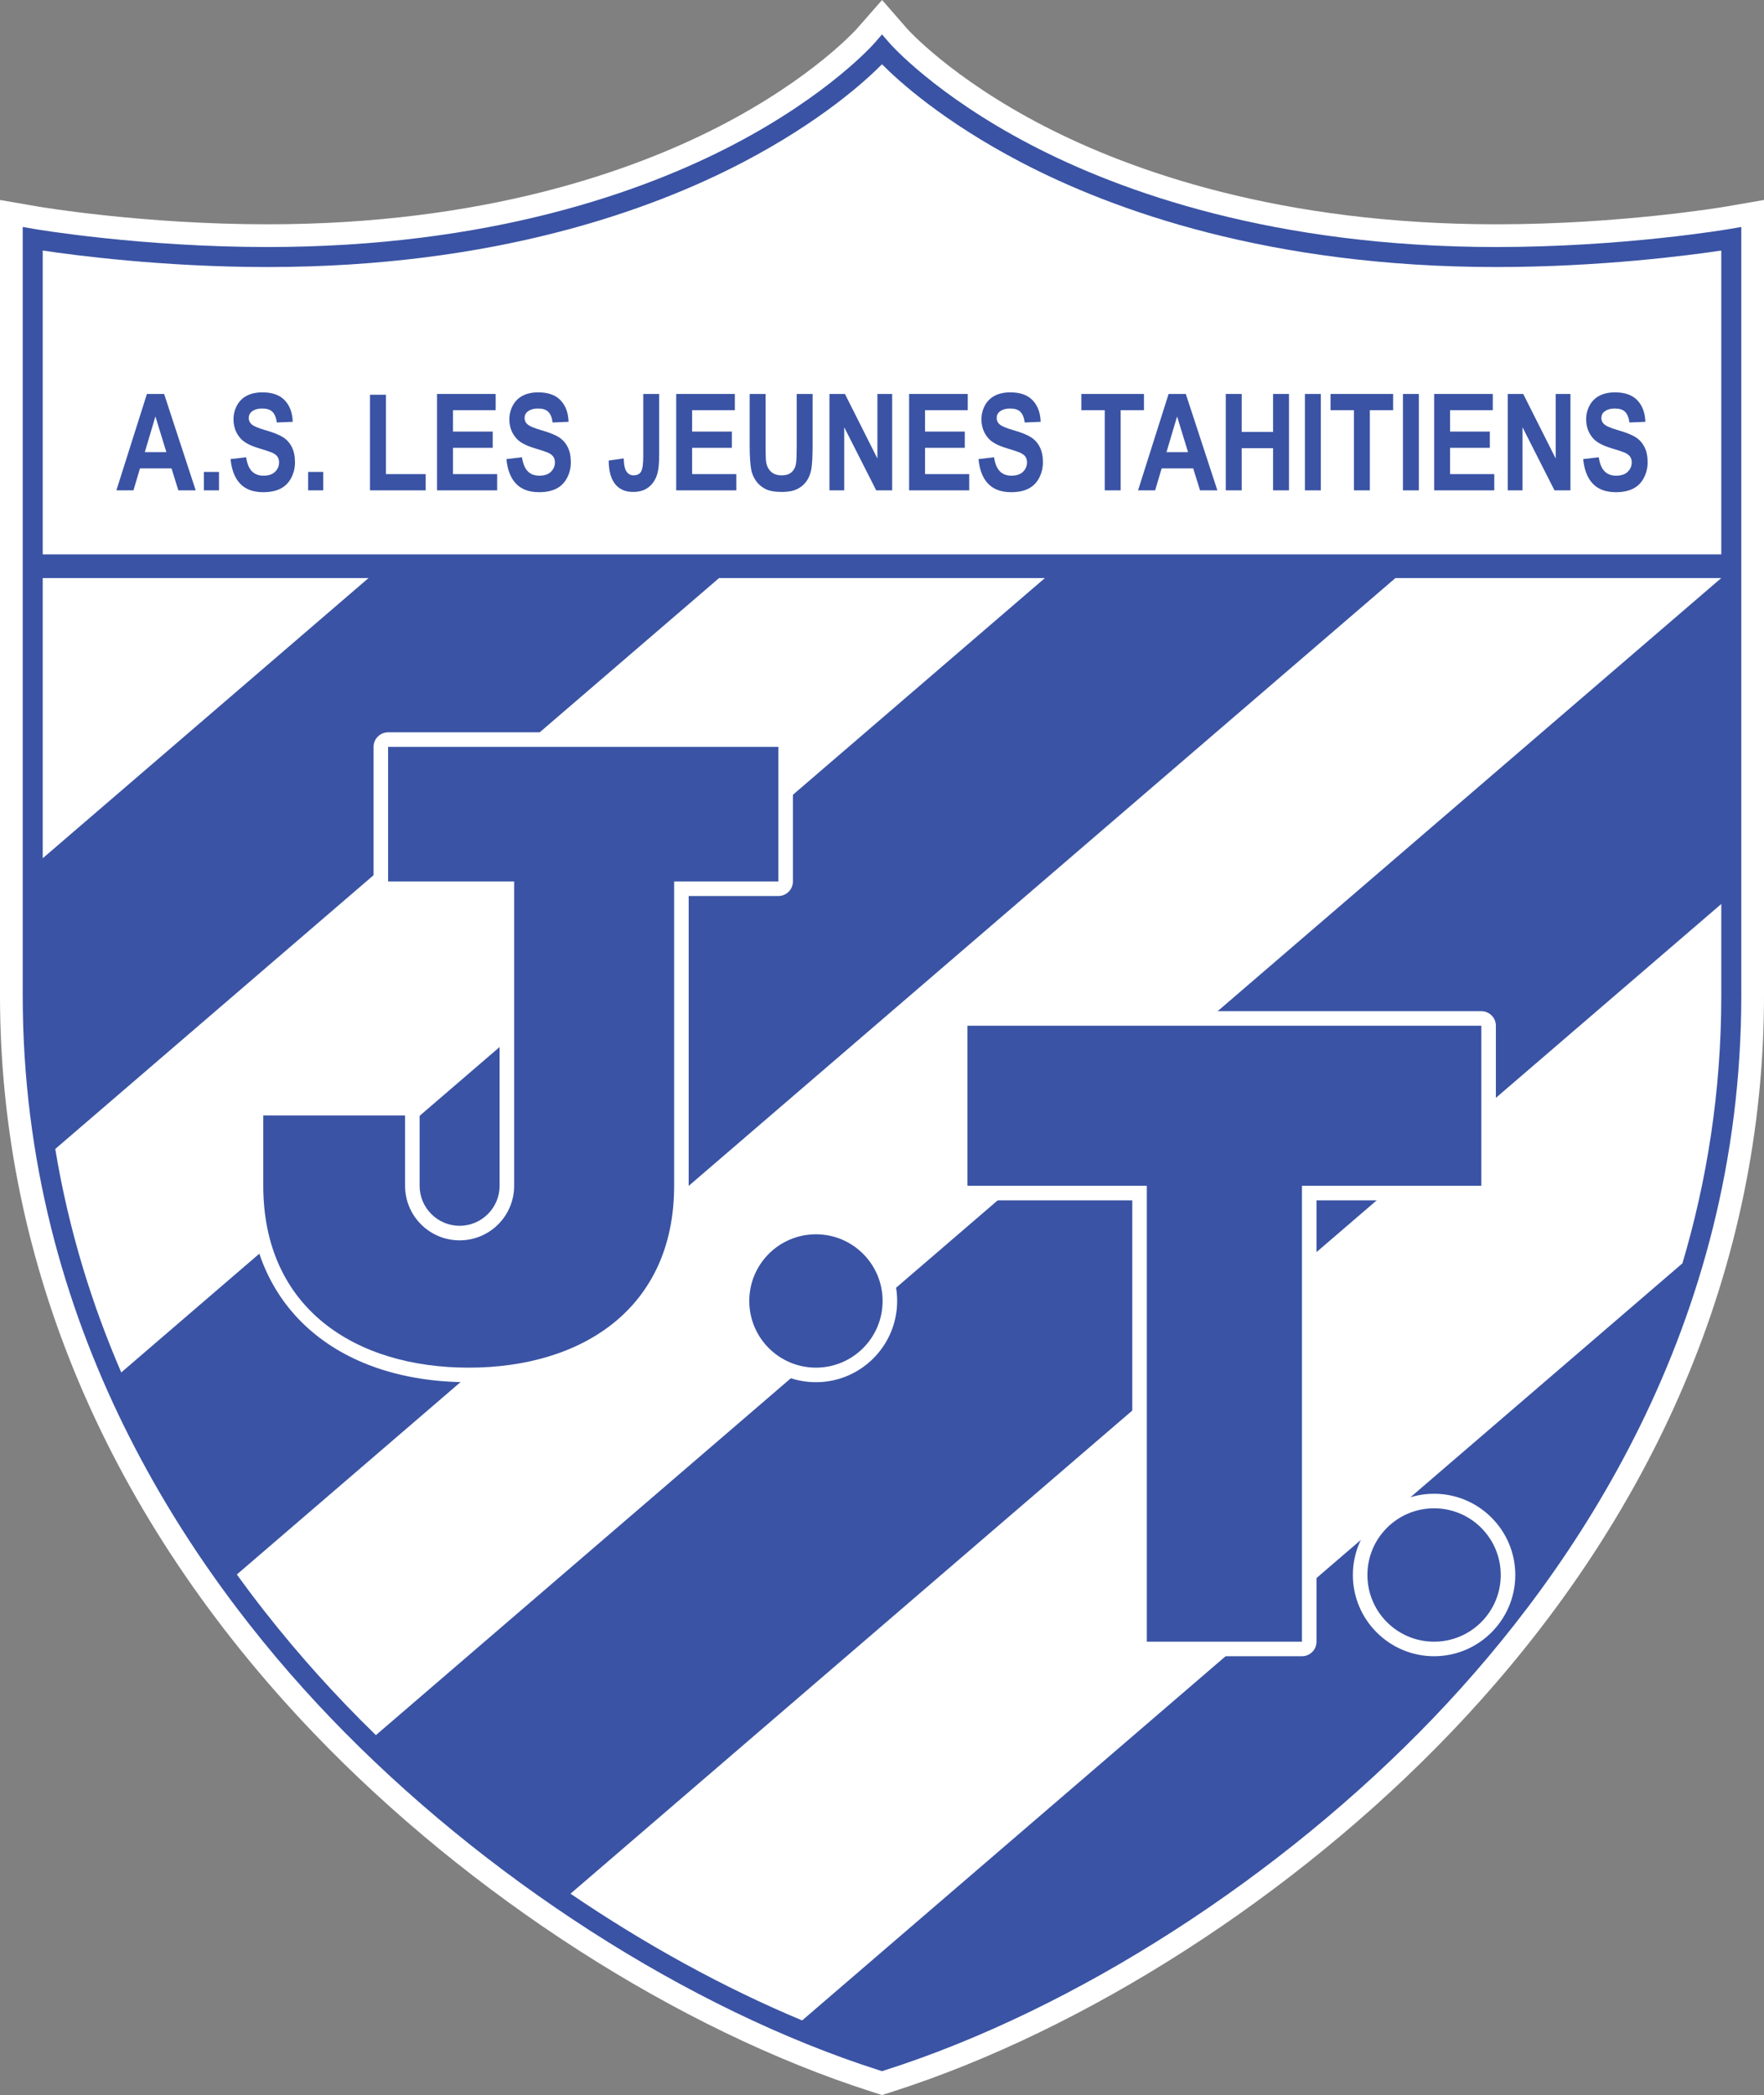
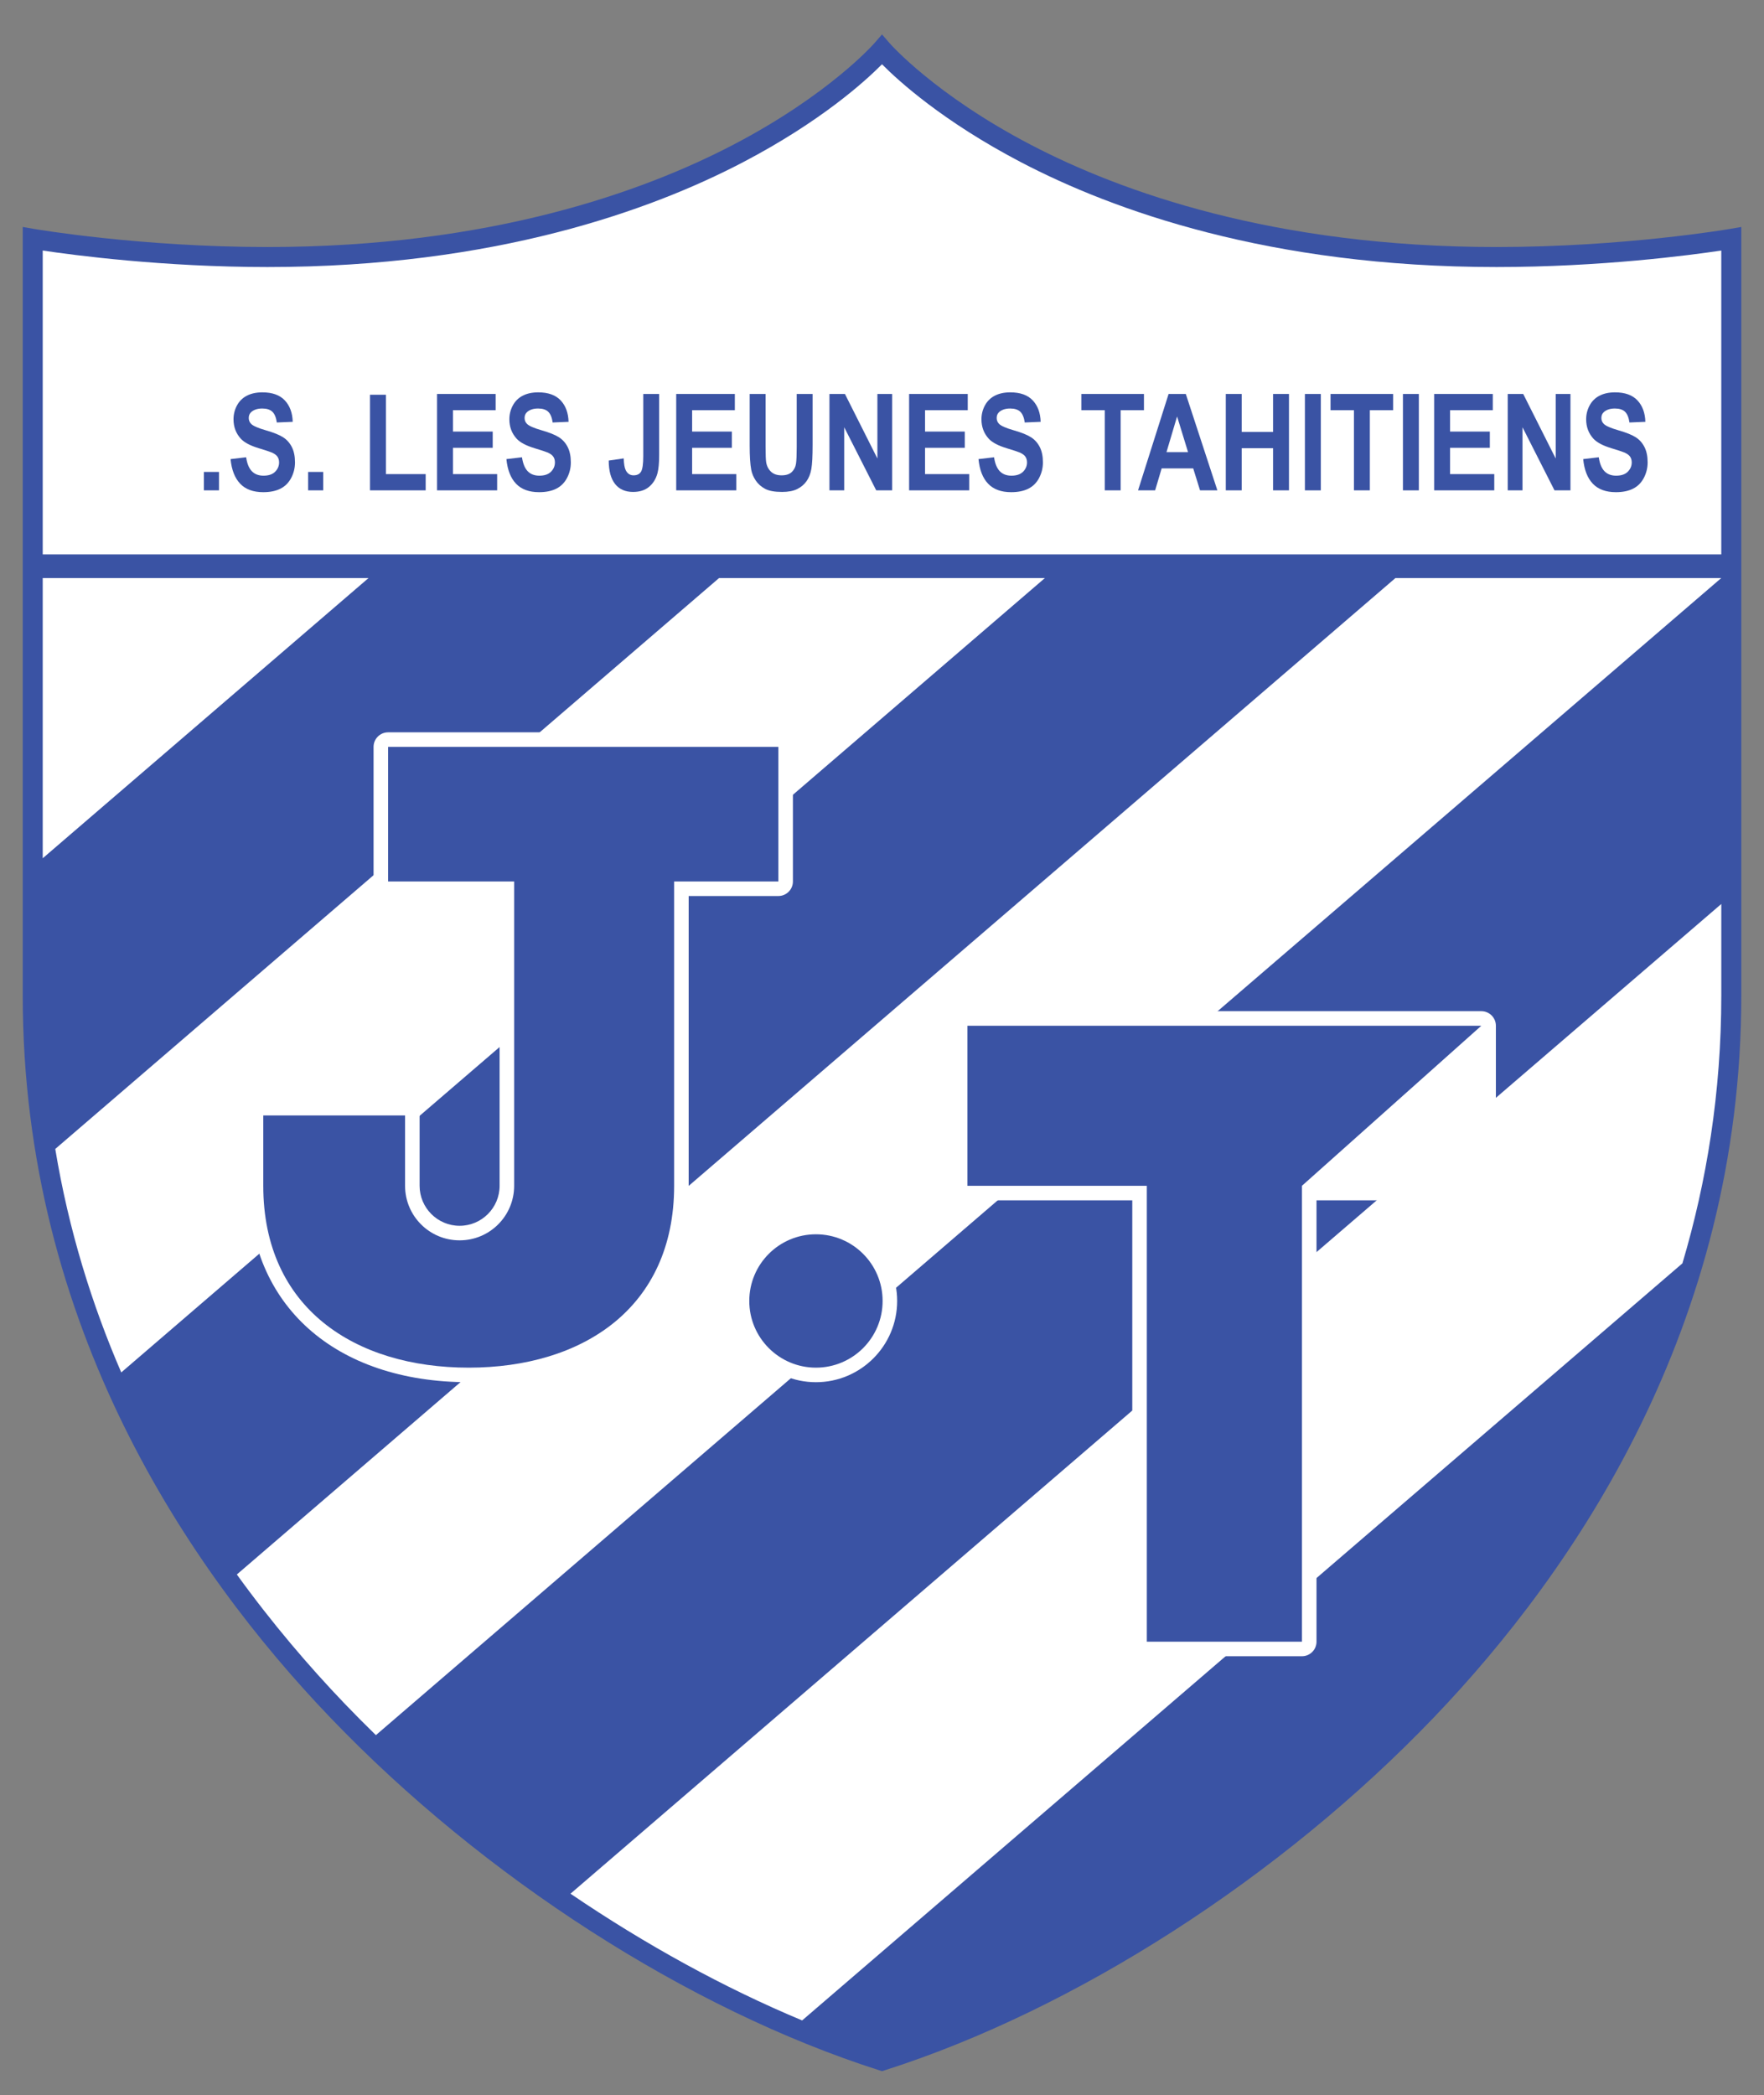
<svg xmlns="http://www.w3.org/2000/svg" width="485.14pt" height="575.97pt" viewBox="0 0 485.14 575.97" version="1.1">
  <rect x="0" y="0" width="485.14" height="575.97" fill="#808080" stroke="none" />
  <defs>
    <clipPath id="clip1">
      <path d="M 0 0 L 485.141 0 L 485.141 575.969 L 0 575.969 Z M 0 0 " />
    </clipPath>
  </defs>
  <g id="surface1">
    <g clip-path="url(#clip1)" clip-rule="nonzero">
-       <path style=" stroke:none;fill-rule:nonzero;fill:rgb(100%,100%,100%);fill-opacity:1;" d="M 235.77 7.773 C 235.652 7.906 223.719 21.391 197.934 34.691 C 174.078 46.996 133.141 61.664 73.57 61.664 C 39.145 61.664 10.816 56.844 10.531 56.797 L 0 54.977 L 0 273.664 C 0 347.43 29.836 417.562 86.285 476.48 C 129.141 521.211 186.539 558.074 239.832 575.094 L 242.57 575.969 L 245.309 575.094 C 298.602 558.074 356.004 521.211 398.855 476.48 C 455.305 417.562 485.141 347.43 485.141 273.664 L 485.141 54.977 L 474.609 56.797 C 474.328 56.844 445.996 61.664 411.57 61.664 C 352 61.664 311.062 46.996 287.211 34.691 C 261.422 21.391 249.492 7.906 249.375 7.773 L 242.594 0.004 " />
-     </g>
+       </g>
    <path style=" stroke:none;fill-rule:nonzero;fill:rgb(22.699%,32.5%,64.299%);fill-opacity:1;" d="M 475.676 62.953 C 475.387 63.004 446.594 67.914 411.57 67.914 C 350.324 67.914 308.199 52.672 283.645 39.883 C 257.059 26.035 244.777 12.008 244.656 11.867 L 242.574 9.461 L 240.488 11.867 C 240.367 12.008 228.082 26.035 201.496 39.883 C 176.945 52.672 134.82 67.914 73.57 67.914 C 38.551 67.914 9.758 63.004 9.469 62.953 L 6.25 62.398 L 6.25 273.664 C 6.25 364.781 52.23 431.898 90.801 472.156 C 132.965 516.168 189.391 552.426 241.734 569.141 L 242.57 569.406 L 243.406 569.141 C 295.754 552.426 352.18 516.168 394.344 472.156 C 432.914 431.898 478.895 364.781 478.895 273.664 L 478.895 62.398 " />
    <path style=" stroke:none;fill-rule:nonzero;fill:rgb(100%,100%,100%);fill-opacity:1;" d="M 73.57 73.414 C 136.117 73.414 179.211 57.746 204.344 44.602 C 225.797 33.383 238.012 22.266 242.57 17.668 C 247.129 22.266 259.348 33.383 280.797 44.602 C 305.934 57.746 349.023 73.414 411.57 73.414 C 440.277 73.414 464.859 70.156 473.391 68.879 L 473.391 152.414 L 11.75 152.414 L 11.75 68.879 C 20.281 70.156 44.867 73.414 73.57 73.414 " />
-     <path style=" stroke:none;fill-rule:nonzero;fill:rgb(22.699%,32.5%,64.299%);fill-opacity:1;" d="M 45.758 124.305 L 42.742 114.492 L 39.824 124.305 Z M 53.82 134.805 L 49.047 134.805 L 47.176 128.773 L 38.496 128.773 L 36.703 134.805 L 32.008 134.805 L 40.406 108.305 L 45.133 108.305 " />
    <path style=" stroke:none;fill-rule:nonzero;fill:rgb(22.699%,32.5%,64.299%);fill-opacity:1;" d="M 56.074 134.805 L 60.23 134.805 L 60.23 129.742 L 56.074 129.742 Z M 56.074 134.805 " />
    <path style=" stroke:none;fill-rule:nonzero;fill:rgb(22.699%,32.5%,64.299%);fill-opacity:1;" d="M 63.41 126.215 L 67.691 125.715 C 67.949 127.453 68.473 128.734 69.266 129.551 C 70.055 130.367 71.117 130.773 72.461 130.773 C 73.883 130.773 74.953 130.41 75.672 129.684 C 76.395 128.957 76.754 128.105 76.754 127.133 C 76.754 126.508 76.602 125.977 76.301 125.539 C 75.996 125.102 75.469 124.719 74.719 124.395 C 74.203 124.176 73.027 123.789 71.195 123.234 C 68.836 122.523 67.18 121.652 66.23 120.613 C 64.891 119.152 64.223 117.371 64.223 115.273 C 64.223 113.922 64.535 112.656 65.164 111.48 C 65.793 110.305 66.699 109.406 67.883 108.793 C 69.062 108.176 70.492 107.867 72.164 107.867 C 74.895 107.867 76.949 108.605 78.328 110.074 C 79.711 111.547 80.434 113.508 80.504 115.965 L 76.129 116.148 C 75.941 114.785 75.535 113.805 74.914 113.203 C 74.293 112.605 73.363 112.309 72.121 112.309 C 70.84 112.309 69.836 112.629 69.109 113.266 C 68.645 113.68 68.41 114.227 68.41 114.914 C 68.41 115.543 68.629 116.082 69.062 116.527 C 69.617 117.098 70.965 117.688 73.105 118.301 C 75.246 118.918 76.828 119.551 77.852 120.211 C 78.879 120.863 79.68 121.762 80.262 122.902 C 80.84 124.039 81.129 125.445 81.129 127.121 C 81.129 128.641 80.781 130.059 80.09 131.387 C 79.395 132.711 78.414 133.695 77.145 134.34 C 75.875 134.984 74.297 135.309 72.402 135.309 C 69.648 135.309 67.531 134.531 66.055 132.984 C 64.578 131.434 63.699 129.18 63.41 126.215 " />
    <path style=" stroke:none;fill-rule:nonzero;fill:rgb(22.699%,32.5%,64.299%);fill-opacity:1;" d="M 84.738 134.805 L 88.895 134.805 L 88.895 129.742 L 84.738 129.742 Z M 84.738 134.805 " />
    <path style=" stroke:none;fill-rule:nonzero;fill:rgb(22.699%,32.5%,64.299%);fill-opacity:1;" d="M 101.758 134.805 L 101.758 108.523 L 106.133 108.523 L 106.133 130.34 L 117.07 130.34 L 117.07 134.805 " />
    <path style=" stroke:none;fill-rule:nonzero;fill:rgb(22.699%,32.5%,64.299%);fill-opacity:1;" d="M 120.195 134.805 L 120.195 108.305 L 136.32 108.305 L 136.32 112.773 L 124.57 112.773 L 124.57 118.648 L 135.508 118.648 L 135.508 123.117 L 124.57 123.117 L 124.57 130.34 L 136.727 130.34 L 136.727 134.805 " />
    <path style=" stroke:none;fill-rule:nonzero;fill:rgb(22.699%,32.5%,64.299%);fill-opacity:1;" d="M 139.273 126.215 L 143.555 125.715 C 143.816 127.453 144.34 128.734 145.129 129.551 C 145.918 130.367 146.984 130.773 148.324 130.773 C 149.746 130.773 150.816 130.41 151.539 129.684 C 152.258 128.957 152.617 128.105 152.617 127.133 C 152.617 126.508 152.469 125.977 152.164 125.539 C 151.863 125.102 151.336 124.719 150.582 124.395 C 150.066 124.176 148.891 123.789 147.059 123.234 C 144.699 122.523 143.047 121.652 142.094 120.613 C 140.758 119.152 140.086 117.371 140.086 115.273 C 140.086 113.922 140.402 112.656 141.031 111.48 C 141.656 110.305 142.562 109.406 143.746 108.793 C 144.93 108.176 146.355 107.867 148.027 107.867 C 150.758 107.867 152.812 108.605 154.195 110.074 C 155.574 111.547 156.301 113.508 156.367 115.965 L 151.992 116.148 C 151.805 114.785 151.398 113.805 150.777 113.203 C 150.156 112.605 149.227 112.309 147.984 112.309 C 146.703 112.309 145.699 112.629 144.977 113.266 C 144.508 113.68 144.273 114.227 144.273 114.914 C 144.273 115.543 144.492 116.082 144.93 116.527 C 145.484 117.098 146.832 117.688 148.969 118.301 C 151.109 118.918 152.691 119.551 153.719 120.211 C 154.742 120.863 155.547 121.762 156.125 122.902 C 156.703 124.039 156.992 125.445 156.992 127.121 C 156.992 128.641 156.648 130.059 155.953 131.387 C 155.258 132.711 154.277 133.695 153.012 134.34 C 151.742 134.984 150.16 135.309 148.27 135.309 C 145.512 135.309 143.398 134.531 141.922 132.984 C 140.445 131.434 139.562 129.18 139.273 126.215 " />
    <path style=" stroke:none;fill-rule:nonzero;fill:rgb(22.699%,32.5%,64.299%);fill-opacity:1;" d="M 176.91 108.305 L 181.285 108.305 L 181.285 125.07 C 181.285 127.266 181.129 128.953 180.812 130.133 C 180.387 131.676 179.617 132.91 178.504 133.844 C 177.391 134.777 175.922 135.242 174.098 135.242 C 171.957 135.242 170.309 134.512 169.156 133.051 C 168 131.59 167.422 129.445 167.41 126.617 L 171.535 126.023 C 171.586 127.547 171.766 128.621 172.082 129.25 C 172.555 130.203 173.273 130.68 174.238 130.68 C 175.211 130.68 175.902 130.34 176.305 129.66 C 176.707 128.98 176.91 127.566 176.91 125.422 " />
    <path style=" stroke:none;fill-rule:nonzero;fill:rgb(22.699%,32.5%,64.299%);fill-opacity:1;" d="M 185.973 134.805 L 185.973 108.305 L 202.098 108.305 L 202.098 112.773 L 190.348 112.773 L 190.348 118.648 L 201.281 118.648 L 201.281 123.117 L 190.348 123.117 L 190.348 130.34 L 202.504 130.34 L 202.504 134.805 " />
    <path style=" stroke:none;fill-rule:nonzero;fill:rgb(22.699%,32.5%,64.299%);fill-opacity:1;" d="M 206.176 108.305 L 210.551 108.305 L 210.551 122.656 C 210.551 124.934 210.605 126.41 210.715 127.086 C 210.902 128.172 211.352 129.039 212.059 129.695 C 212.766 130.355 213.73 130.68 214.957 130.68 C 216.203 130.68 217.145 130.371 217.777 129.75 C 218.41 129.133 218.793 128.367 218.922 127.465 C 219.051 126.562 219.113 125.062 219.113 122.965 L 219.113 108.305 L 223.488 108.305 L 223.488 122.219 C 223.488 125.398 223.371 127.645 223.133 128.957 C 222.895 130.27 222.461 131.379 221.82 132.281 C 221.188 133.184 220.336 133.902 219.27 134.441 C 218.199 134.977 216.809 135.242 215.09 135.242 C 213.02 135.242 211.445 134.953 210.375 134.367 C 209.305 133.785 208.457 133.023 207.836 132.09 C 207.215 131.16 206.805 130.18 206.605 129.156 C 206.32 127.637 206.176 125.398 206.176 122.434 " />
    <path style=" stroke:none;fill-rule:nonzero;fill:rgb(22.699%,32.5%,64.299%);fill-opacity:1;" d="M 228.117 134.805 L 228.117 108.305 L 232.375 108.305 L 241.305 126.055 L 241.305 108.305 L 245.367 108.305 L 245.367 134.805 L 240.977 134.805 L 232.18 117.461 L 232.18 134.805 " />
    <path style=" stroke:none;fill-rule:nonzero;fill:rgb(22.699%,32.5%,64.299%);fill-opacity:1;" d="M 250.027 134.805 L 250.027 108.305 L 266.152 108.305 L 266.152 112.773 L 254.402 112.773 L 254.402 118.648 L 265.34 118.648 L 265.34 123.117 L 254.402 123.117 L 254.402 130.34 L 266.559 130.34 L 266.559 134.805 " />
    <path style=" stroke:none;fill-rule:nonzero;fill:rgb(22.699%,32.5%,64.299%);fill-opacity:1;" d="M 269.109 126.215 L 273.391 125.715 C 273.648 127.453 274.172 128.734 274.965 129.551 C 275.754 130.367 276.816 130.773 278.16 130.773 C 279.578 130.773 280.652 130.41 281.371 129.684 C 282.09 128.957 282.453 128.105 282.453 127.133 C 282.453 126.508 282.301 125.977 282 125.539 C 281.695 125.102 281.172 124.719 280.414 124.395 C 279.898 124.176 278.727 123.789 276.891 123.234 C 274.535 122.523 272.879 121.652 271.926 120.613 C 270.59 119.152 269.922 117.371 269.922 115.273 C 269.922 113.922 270.234 112.656 270.863 111.48 C 271.492 110.305 272.395 109.406 273.578 108.793 C 274.762 108.176 276.188 107.867 277.859 107.867 C 280.59 107.867 282.648 108.605 284.027 110.074 C 285.406 111.547 286.133 113.508 286.203 115.965 L 281.828 116.148 C 281.637 114.785 281.234 113.805 280.613 113.203 C 279.992 112.605 279.062 112.309 277.82 112.309 C 276.539 112.309 275.535 112.629 274.809 113.266 C 274.34 113.68 274.109 114.227 274.109 114.914 C 274.109 115.543 274.328 116.082 274.762 116.527 C 275.316 117.098 276.664 117.688 278.805 118.301 C 280.941 118.918 282.523 119.551 283.551 120.211 C 284.578 120.863 285.379 121.762 285.961 122.902 C 286.539 124.039 286.828 125.445 286.828 127.121 C 286.828 128.641 286.48 130.059 285.789 131.387 C 285.094 132.711 284.113 133.695 282.844 134.34 C 281.574 134.984 279.996 135.309 278.102 135.309 C 275.348 135.309 273.23 134.531 271.754 132.984 C 270.277 131.434 269.395 129.18 269.109 126.215 " />
    <path style=" stroke:none;fill-rule:nonzero;fill:rgb(22.699%,32.5%,64.299%);fill-opacity:1;" d="M 303.832 134.805 L 303.832 112.773 L 297.395 112.773 L 297.395 108.305 L 314.613 108.305 L 314.613 112.773 L 308.207 112.773 L 308.207 134.805 " />
    <path style=" stroke:none;fill-rule:nonzero;fill:rgb(22.699%,32.5%,64.299%);fill-opacity:1;" d="M 326.742 124.305 L 323.727 114.492 L 320.809 124.305 Z M 334.805 134.805 L 330.035 134.805 L 328.16 128.773 L 319.48 128.773 L 317.688 134.805 L 312.992 134.805 L 321.391 108.305 L 326.121 108.305 " />
    <path style=" stroke:none;fill-rule:nonzero;fill:rgb(22.699%,32.5%,64.299%);fill-opacity:1;" d="M 337.121 134.805 L 337.121 108.305 L 341.496 108.305 L 341.496 118.746 L 350.121 118.746 L 350.121 108.305 L 354.496 108.305 L 354.496 134.805 L 350.121 134.805 L 350.121 123.215 L 341.496 123.215 L 341.496 134.805 " />
    <path style=" stroke:none;fill-rule:nonzero;fill:rgb(22.699%,32.5%,64.299%);fill-opacity:1;" d="M 358.879 134.809 L 363.254 134.809 L 363.254 108.309 L 358.879 108.309 Z M 358.879 134.809 " />
    <path style=" stroke:none;fill-rule:nonzero;fill:rgb(22.699%,32.5%,64.299%);fill-opacity:1;" d="M 372.363 134.805 L 372.363 112.773 L 365.926 112.773 L 365.926 108.305 L 383.145 108.305 L 383.145 112.773 L 376.738 112.773 L 376.738 134.805 " />
    <path style=" stroke:none;fill-rule:nonzero;fill:rgb(22.699%,32.5%,64.299%);fill-opacity:1;" d="M 385.84 134.809 L 390.215 134.809 L 390.215 108.309 L 385.84 108.309 Z M 385.84 134.809 " />
    <path style=" stroke:none;fill-rule:nonzero;fill:rgb(22.699%,32.5%,64.299%);fill-opacity:1;" d="M 394.426 134.805 L 394.426 108.305 L 410.551 108.305 L 410.551 112.773 L 398.801 112.773 L 398.801 118.648 L 409.738 118.648 L 409.738 123.117 L 398.801 123.117 L 398.801 130.34 L 410.957 130.34 L 410.957 134.805 " />
    <path style=" stroke:none;fill-rule:nonzero;fill:rgb(22.699%,32.5%,64.299%);fill-opacity:1;" d="M 414.66 134.805 L 414.66 108.305 L 418.918 108.305 L 427.852 126.055 L 427.852 108.305 L 431.91 108.305 L 431.91 134.805 L 427.52 134.805 L 418.723 117.461 L 418.723 134.805 " />
    <path style=" stroke:none;fill-rule:nonzero;fill:rgb(22.699%,32.5%,64.299%);fill-opacity:1;" d="M 435.414 126.215 L 439.695 125.715 C 439.953 127.453 440.48 128.734 441.27 129.551 C 442.059 130.367 443.125 130.773 444.469 130.773 C 445.887 130.773 446.961 130.41 447.68 129.684 C 448.398 128.957 448.762 128.105 448.762 127.133 C 448.762 126.508 448.609 125.977 448.309 125.539 C 448.004 125.102 447.477 124.719 446.723 124.395 C 446.207 124.176 445.031 123.789 443.199 123.234 C 440.844 122.523 439.188 121.652 438.234 120.613 C 436.898 119.152 436.227 117.371 436.227 115.273 C 436.227 113.922 436.543 112.656 437.172 111.48 C 437.801 110.305 438.703 109.406 439.887 108.793 C 441.07 108.176 442.496 107.867 444.168 107.867 C 446.898 107.867 448.953 108.605 450.336 110.074 C 451.715 111.547 452.441 113.508 452.512 115.965 L 448.137 116.148 C 447.945 114.785 447.539 113.805 446.922 113.203 C 446.301 112.605 445.367 112.309 444.129 112.309 C 442.844 112.309 441.844 112.629 441.117 113.266 C 440.648 113.68 440.414 114.227 440.414 114.914 C 440.414 115.543 440.633 116.082 441.07 116.527 C 441.625 117.098 442.973 117.688 445.109 118.301 C 447.25 118.918 448.832 119.551 449.859 120.211 C 450.883 120.863 451.688 121.762 452.266 122.902 C 452.844 124.039 453.137 125.445 453.137 127.121 C 453.137 128.641 452.785 130.059 452.094 131.387 C 451.398 132.711 450.422 133.695 449.148 134.34 C 447.883 134.984 446.301 135.309 444.41 135.309 C 441.652 135.309 439.539 134.531 438.062 132.984 C 436.586 131.434 435.703 129.18 435.414 126.215 " />
    <path style=" stroke:none;fill-rule:nonzero;fill:rgb(100%,100%,100%);fill-opacity:1;" d="M 220.605 555.457 L 462.703 347.32 C 469.363 324.91 473.395 300.332 473.395 273.664 L 473.395 248.523 L 156.898 520.617 C 177.547 534.645 199.191 546.52 220.605 555.457 " />
    <path style=" stroke:none;fill-rule:nonzero;fill:rgb(100%,100%,100%);fill-opacity:1;" d="M 11.75 158.914 L 11.75 235.953 L 101.359 158.914 Z M 11.75 158.914 " />
    <path style=" stroke:none;fill-rule:nonzero;fill:rgb(100%,100%,100%);fill-opacity:1;" d="M 383.781 158.914 L 65.137 432.859 C 74.906 446.383 85.078 458.234 94.77 468.352 C 97.578 471.281 100.449 474.172 103.379 477.023 L 473.391 158.914 " />
    <path style=" stroke:none;fill-rule:nonzero;fill:rgb(100%,100%,100%);fill-opacity:1;" d="M 197.766 158.914 L 15.199 315.871 C 18.879 338.156 25.281 358.656 33.348 377.309 L 287.379 158.914 " />
    <path style=" stroke:none;fill-rule:nonzero;fill:rgb(100%,100%,100%);fill-opacity:1;" d="M 224.402 335.332 C 212.09 335.332 202.07 345.352 202.07 357.664 C 202.07 369.98 212.09 379.996 224.402 379.996 C 236.719 379.996 246.738 369.98 246.738 357.664 C 246.738 345.352 236.719 335.332 224.402 335.332 " />
-     <path style=" stroke:none;fill-rule:nonzero;fill:rgb(100%,100%,100%);fill-opacity:1;" d="M 394.402 410.664 C 382.09 410.664 372.07 420.684 372.07 432.996 C 372.07 445.312 382.09 455.332 394.402 455.332 C 406.719 455.332 416.738 445.312 416.738 432.996 C 416.738 420.684 406.719 410.664 394.402 410.664 " />
    <path style=" stroke:none;fill-rule:nonzero;fill:rgb(100%,100%,100%);fill-opacity:1;" d="M 407.402 277.996 L 266.07 277.996 C 263.863 277.996 262.07 279.789 262.07 281.996 L 262.07 325.996 C 262.07 328.207 263.863 329.996 266.07 329.996 L 311.402 329.996 L 311.402 451.332 C 311.402 453.539 313.195 455.332 315.402 455.332 L 358.07 455.332 C 360.277 455.332 362.07 453.539 362.07 451.332 L 362.07 329.996 L 407.402 329.996 C 409.613 329.996 411.402 328.207 411.402 325.996 L 411.402 281.996 C 411.402 279.789 409.613 277.996 407.402 277.996 " />
    <path style=" stroke:none;fill-rule:nonzero;fill:rgb(100%,100%,100%);fill-opacity:1;" d="M 214.07 201.332 L 106.738 201.332 C 104.527 201.332 102.738 203.121 102.738 205.332 L 102.738 242.332 C 102.738 244.539 104.527 246.332 106.738 246.332 L 137.402 246.332 L 137.402 325.996 C 137.402 332.062 132.469 336.996 126.402 336.996 C 120.34 336.996 115.402 332.062 115.402 325.996 L 115.402 306.664 C 115.402 304.457 113.613 302.664 111.402 302.664 L 72.406 302.664 C 70.195 302.664 68.406 304.457 68.406 306.664 L 68.406 325.996 C 68.406 358.801 92.152 379.996 128.902 379.996 C 165.656 379.996 189.402 358.801 189.402 325.996 C 189.402 325.992 189.402 262.941 189.402 246.332 L 214.07 246.332 C 216.281 246.332 218.07 244.539 218.07 242.332 L 218.07 205.332 C 218.07 203.121 216.281 201.332 214.07 201.332 " />
    <path style=" stroke:none;fill-rule:nonzero;fill:rgb(22.699%,32.5%,64.299%);fill-opacity:1;" d="M 242.738 357.664 C 242.738 367.789 234.531 375.996 224.402 375.996 C 214.277 375.996 206.07 367.789 206.07 357.664 C 206.07 347.539 214.277 339.332 224.402 339.332 C 234.531 339.332 242.738 347.539 242.738 357.664 " />
    <path style=" stroke:none;fill-rule:nonzero;fill:rgb(22.699%,32.5%,64.299%);fill-opacity:1;" d="M 412.738 432.996 C 412.738 443.125 404.527 451.332 394.402 451.332 C 384.277 451.332 376.07 443.125 376.07 432.996 C 376.07 422.871 384.277 414.664 394.402 414.664 C 404.527 414.664 412.738 422.871 412.738 432.996 " />
-     <path style=" stroke:none;fill-rule:nonzero;fill:rgb(22.699%,32.5%,64.299%);fill-opacity:1;" d="M 407.402 281.996 L 266.07 281.996 L 266.07 325.996 L 315.402 325.996 L 315.402 451.332 L 358.07 451.332 L 358.07 325.996 L 407.402 325.996 " />
+     <path style=" stroke:none;fill-rule:nonzero;fill:rgb(22.699%,32.5%,64.299%);fill-opacity:1;" d="M 407.402 281.996 L 266.07 281.996 L 266.07 325.996 L 315.402 325.996 L 315.402 451.332 L 358.07 451.332 L 358.07 325.996 " />
    <path style=" stroke:none;fill-rule:nonzero;fill:rgb(22.699%,32.5%,64.299%);fill-opacity:1;" d="M 214.07 242.332 L 214.07 205.332 L 106.738 205.332 L 106.738 242.332 L 141.402 242.332 L 141.402 325.996 C 141.402 334.289 134.695 340.996 126.402 340.996 C 118.113 340.996 111.402 334.289 111.402 325.996 L 111.402 306.664 L 72.406 306.664 L 72.406 325.996 C 72.406 359.664 97.676 375.996 128.902 375.996 C 160.133 375.996 185.402 359.664 185.402 325.996 L 185.402 242.332 " />
  </g>
</svg>